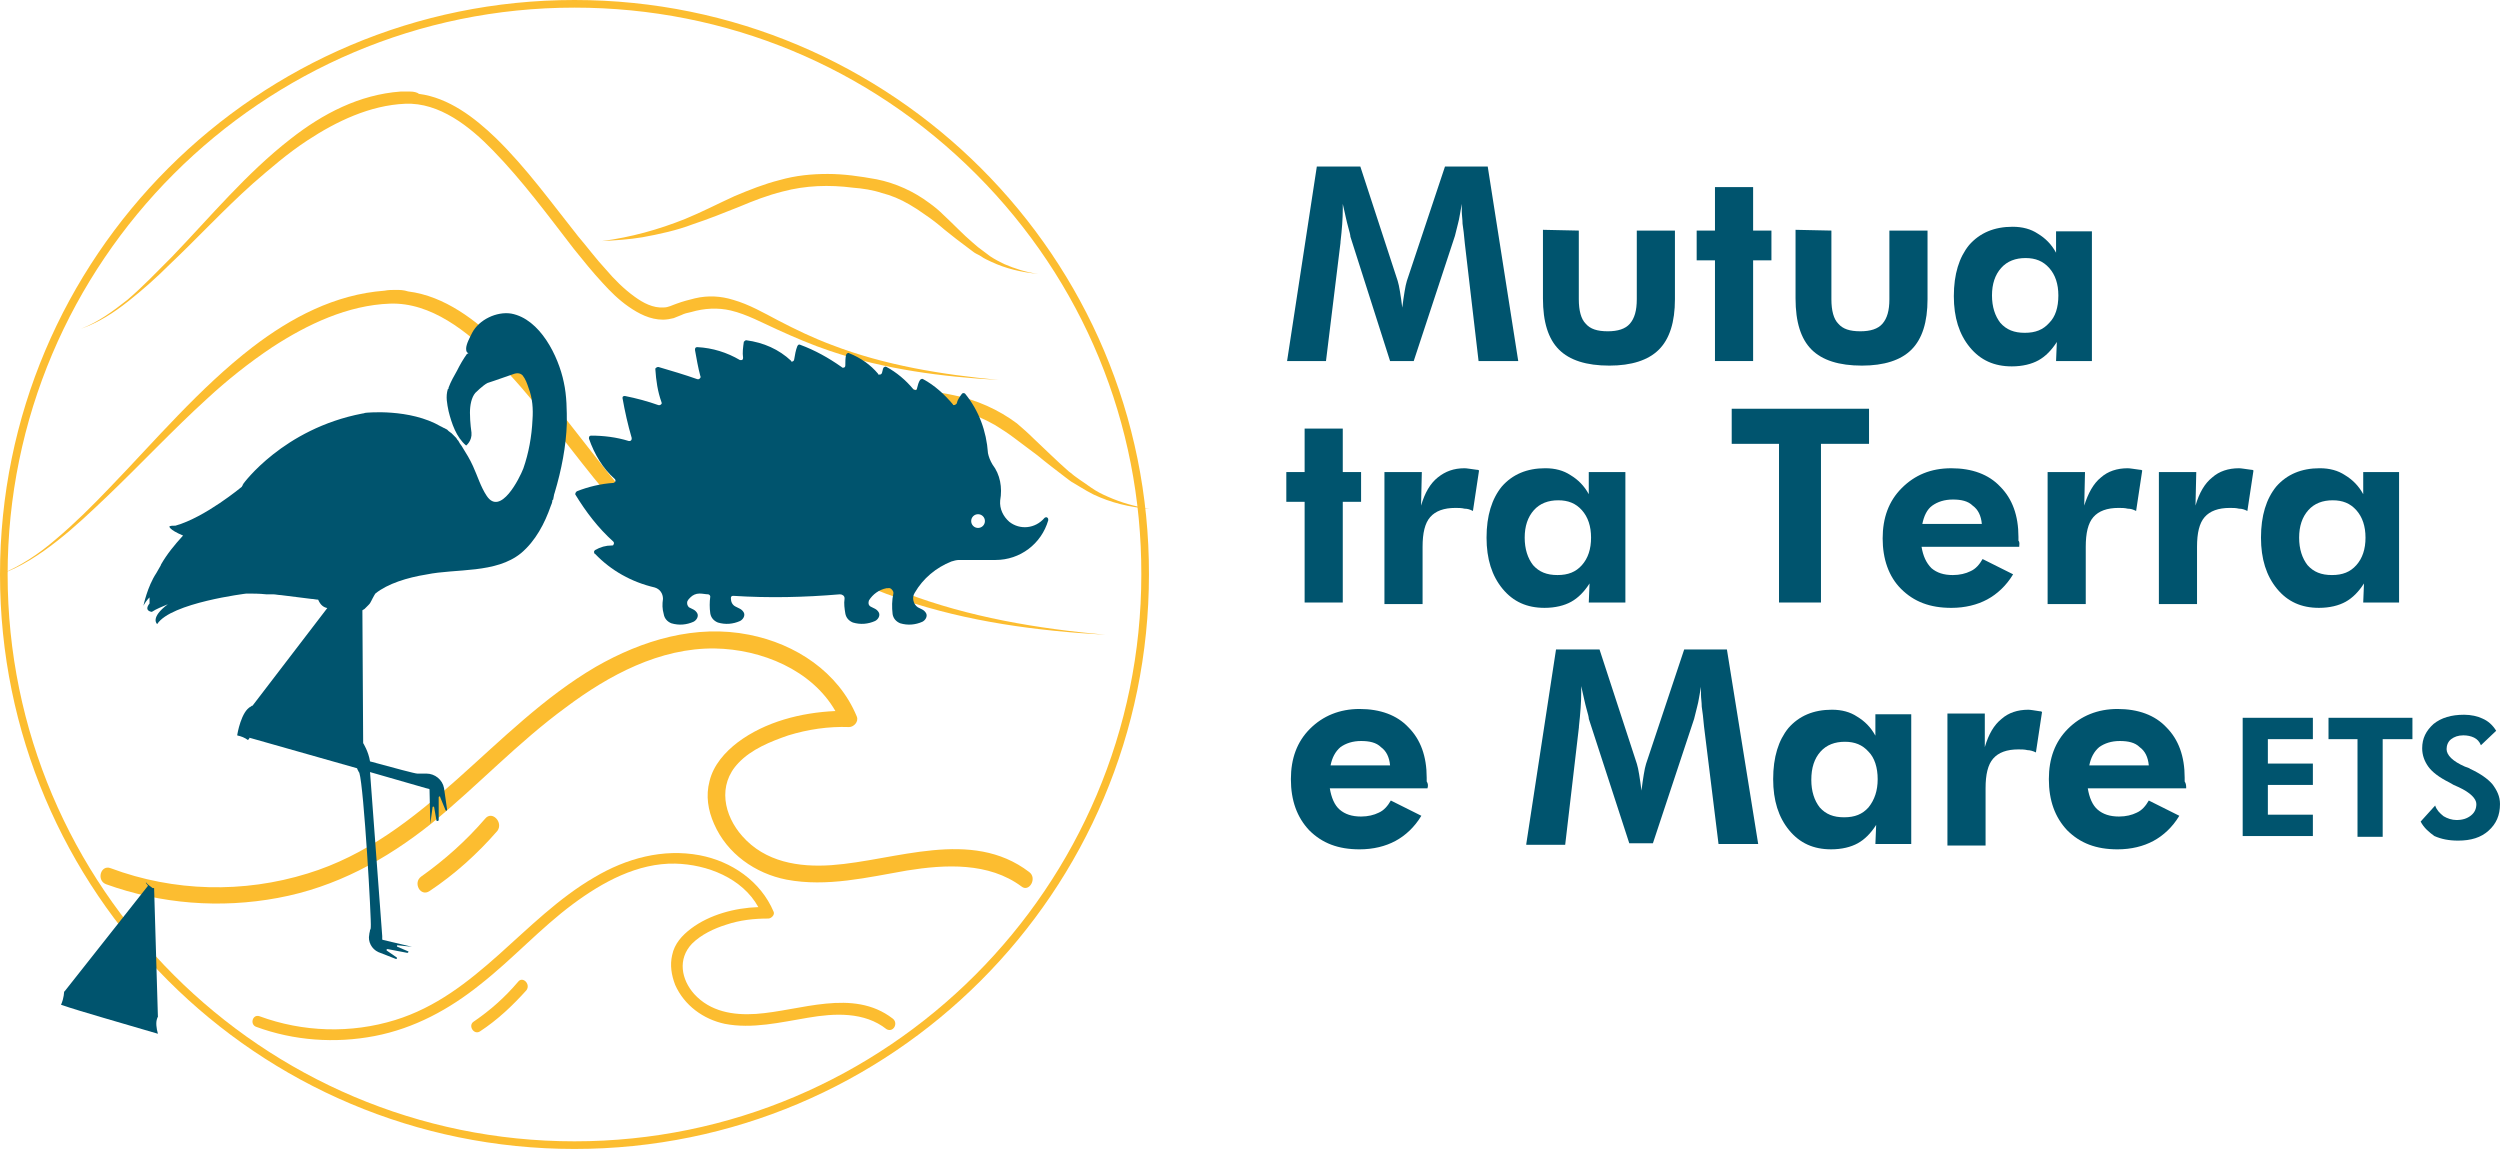
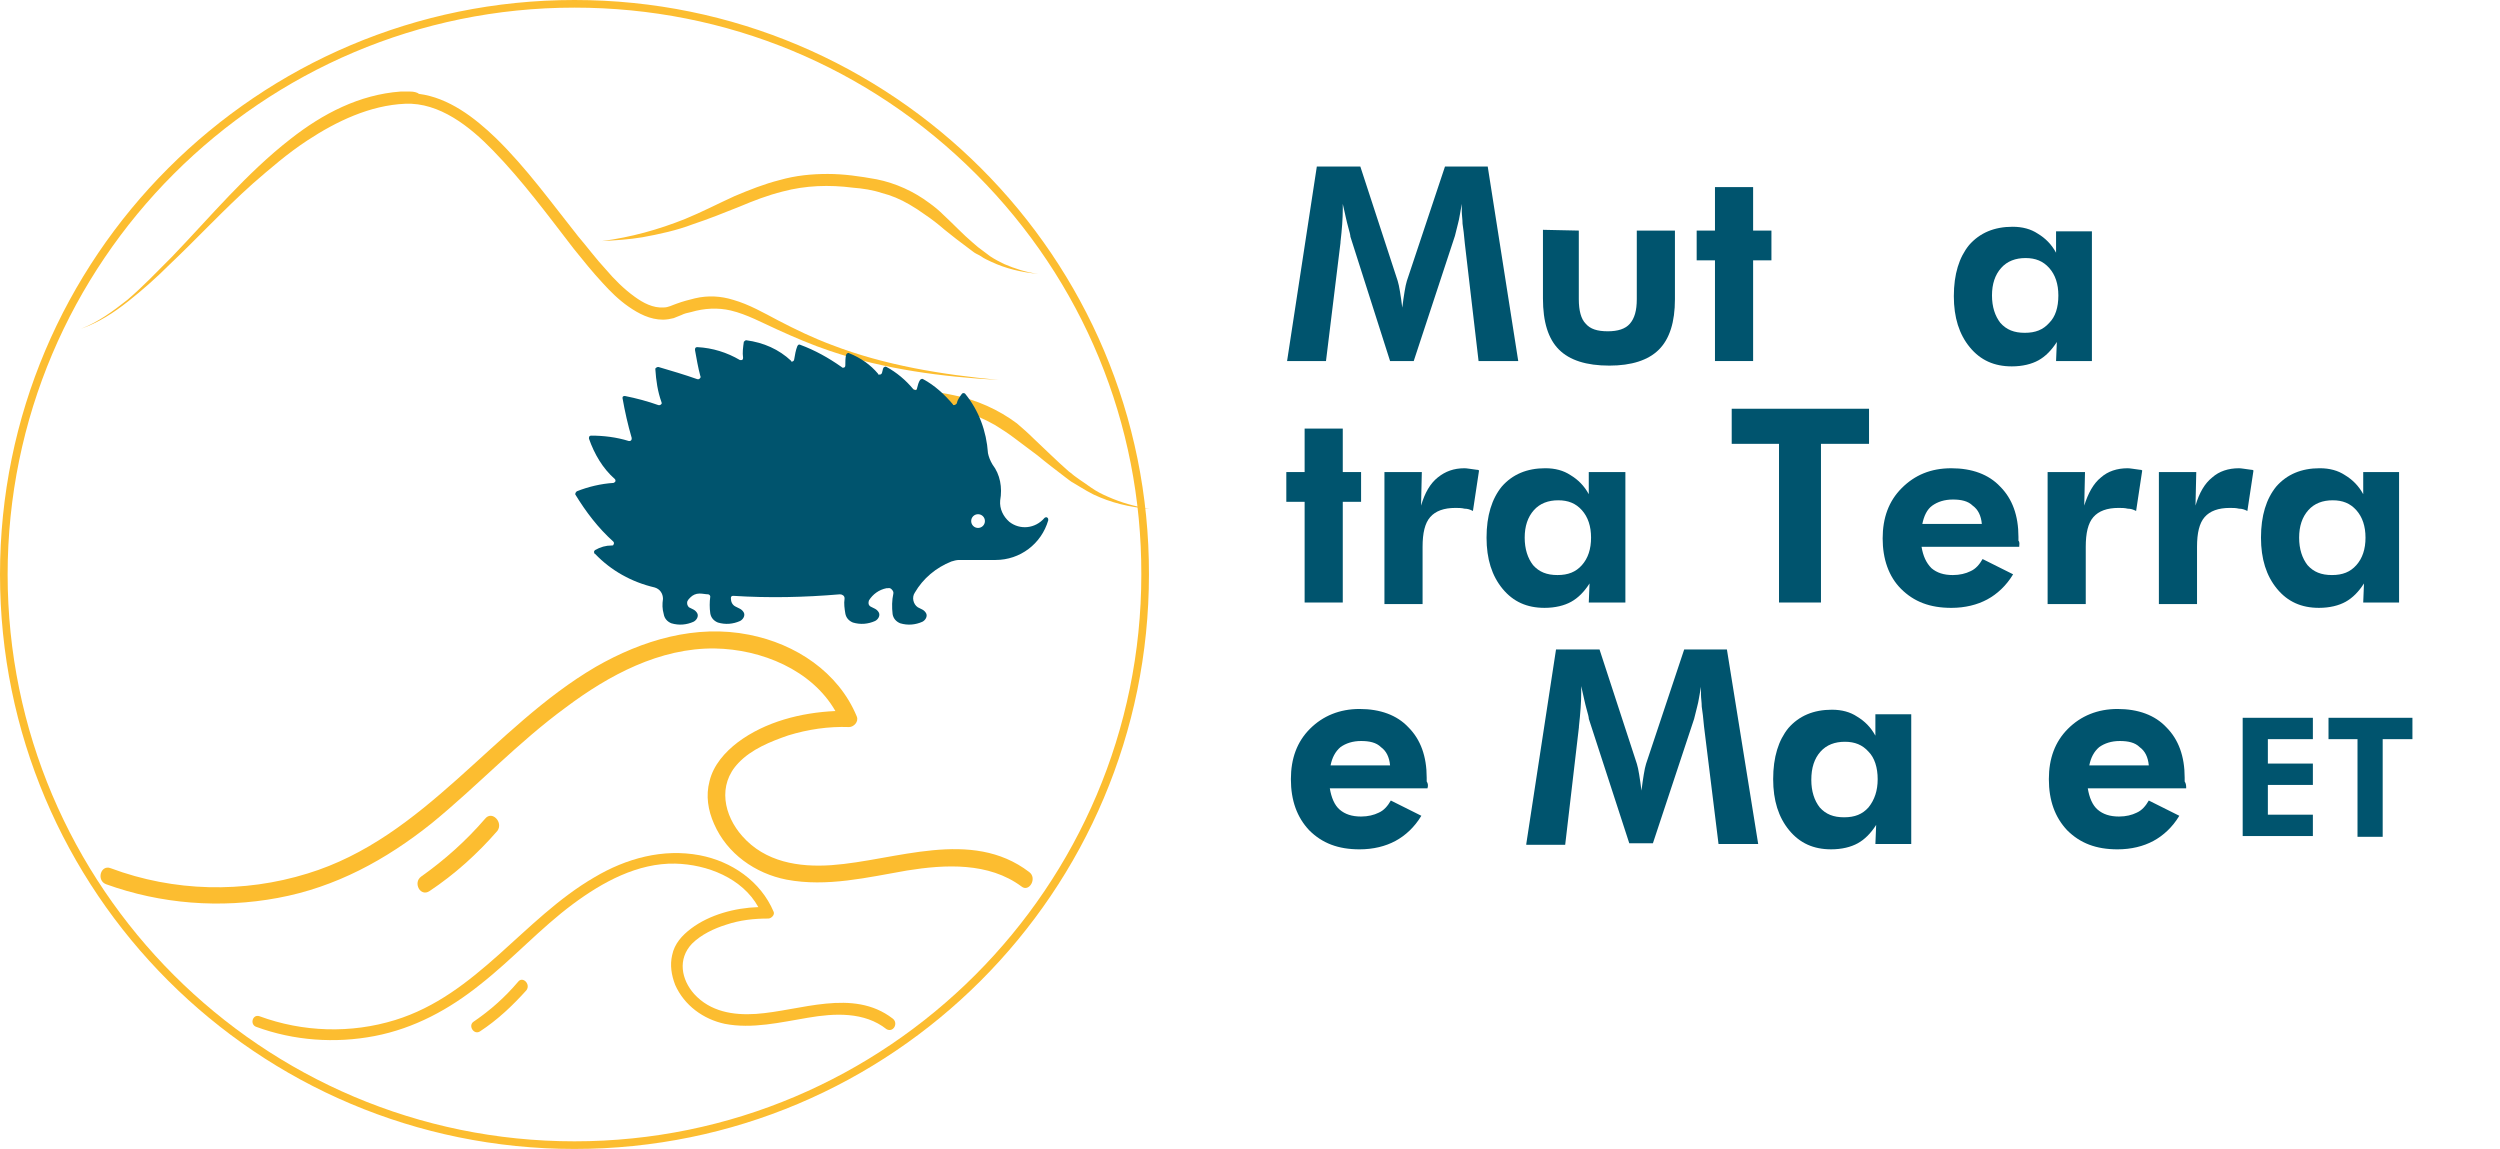
<svg xmlns="http://www.w3.org/2000/svg" xml:space="preserve" width="115.603mm" height="53.129mm" version="1.1" style="shape-rendering:geometricPrecision; text-rendering:geometricPrecision; image-rendering:optimizeQuality; fill-rule:evenodd; clip-rule:evenodd" viewBox="0 0 7742.76 3558.42">
  <defs>
    <style type="text/css">
   
    .fil0 {fill:#00546E;fill-rule:nonzero}
    .fil1 {fill:#FCBD30;fill-rule:nonzero}
   
  </style>
  </defs>
  <g id="Layer_x0020_1">
    <g id="_1101903648">
      <path class="fil0" d="M3986.22 1118.18l92.15 -602.52 134.68 0 115.78 354.42c2.36,7.09 4.72,18.9 7.09,33.08 2.36,14.18 4.73,30.72 7.09,49.62 2.36,-18.9 4.73,-35.44 7.09,-49.62 2.36,-14.18 4.72,-25.99 7.09,-33.08l118.14 -354.42 132.31 0 94.52 602.52 -122.87 0 -42.53 -363.87c-2.36,-25.99 -4.72,-47.25 -7.09,-61.43 0,-14.18 -2.36,-25.99 -2.36,-37.81l0 -14.17 0 -9.45c-4.73,23.62 -7.09,44.89 -11.81,61.43 -4.72,16.54 -7.09,30.72 -9.45,37.8l-127.59 387.5 -73.25 0 -122.87 -385.14c0,-4.72 -2.36,-14.18 -7.09,-30.72 -4.72,-16.54 -9.45,-40.17 -16.54,-70.88l0 16.54c0,28.35 -2.36,61.43 -7.09,101.6l0 2.36 -44.89 366.24 -120.51 0z" />
      <path class="fil0" d="M4889.74 714.13l0 212.65c0,35.44 7.09,61.44 21.25,75.61 14.2,16.54 35.44,23.63 68.54,23.63 30.72,0 54.35,-7.09 68.52,-23.63 14.18,-16.54 21.27,-40.17 21.27,-75.61l0 -212.65 118.14 0 0 212.65c0,70.89 -16.56,122.87 -49.62,155.95 -33.08,33.08 -85.09,49.62 -153.59,49.62 -70.88,0 -122.86,-16.54 -155.96,-49.62 -33.06,-33.08 -49.6,-85.06 -49.6,-158.31l0 -212.65 111.05 2.36z" />
      <polygon class="fil0" points="5311.45,1118.18 5311.45,806.29 5254.77,806.29 5254.77,714.14 5311.45,714.14 5311.45,579.46 5429.59,579.46 5429.59,714.14 5486.3,714.14 5486.3,806.29 5429.59,806.29 5429.59,1118.18 " />
-       <path class="fil0" d="M5672.03 714.13l0 212.65c0,35.44 7.11,61.44 21.27,75.61 14.18,16.54 35.44,23.63 68.54,23.63 30.72,0 54.35,-7.09 68.5,-23.63 14.21,-16.54 21.29,-40.17 21.29,-75.61l0 -212.65 118.14 0 0 212.65c0,70.89 -16.56,122.87 -49.64,155.95 -33.05,33.08 -85.06,49.62 -153.59,49.62 -70.88,0 -122.84,-16.54 -155.94,-49.62 -33.08,-33.08 -49.6,-85.06 -49.6,-158.31l0 -212.65 111.03 2.36z" />
      <path class="fil0" d="M6481.28 1118.18l-113.44 0 2.38 -59.07c-16.54,25.99 -35.44,44.89 -56.73,56.71 -21.25,11.81 -49.6,18.9 -82.7,18.9 -54.33,0 -96.86,-18.9 -129.96,-59.07 -33.06,-40.17 -49.6,-92.15 -49.6,-158.31 0,-68.52 16.54,-120.51 47.26,-158.31 33.05,-37.81 77.97,-56.71 134.68,-56.71 30.72,0 56.68,7.09 77.98,21.27 23.62,14.18 42.53,33.08 56.68,59.07l0 -66.15 111.05 0 0 401.68 2.39 0zm-106.33 -203.2c0,-35.44 -9.46,-63.8 -28.36,-85.06 -18.9,-21.27 -42.53,-30.72 -73.27,-30.72 -30.72,0 -56.69,9.45 -75.59,30.72 -18.93,21.27 -28.35,49.62 -28.35,85.06 0,35.44 9.42,63.8 25.97,85.06 18.9,21.27 42.53,30.72 75.63,30.72 33.08,0 56.71,-9.45 75.61,-30.72 18.9,-18.9 28.36,-47.26 28.36,-85.06z" />
      <polygon class="fil0" points="4040.56,1866.05 4040.56,1554.16 3983.85,1554.16 3983.85,1462.01 4040.56,1462.01 4040.56,1327.36 4158.7,1327.36 4158.7,1462.01 4215.41,1462.01 4215.41,1554.16 4158.7,1554.16 4158.7,1866.05 " />
      <path class="fil0" d="M4401.15 1565.99c11.81,-40.17 28.36,-68.52 51.98,-87.43 23.63,-18.9 49.62,-28.35 82.7,-28.35 7.09,0 18.9,2.36 37.8,4.72 2.36,0 4.73,0 7.09,2.36l-18.9 125.23c-9.45,-4.72 -16.54,-7.09 -25.99,-7.09 -9.46,-2.36 -18.91,-2.36 -28.36,-2.36 -35.44,0 -61.43,9.45 -77.97,28.35 -16.54,18.91 -23.63,49.62 -23.63,92.15l0 177.21 -118.14 0 0 -408.77 115.78 0 -2.36 103.97z" />
      <path class="fil0" d="M5034 1866.05l-113.41 0 2.38 -59.07c-16.54,26.01 -35.44,44.89 -56.73,56.71 -21.27,11.81 -49.6,18.9 -82.7,18.9 -54.33,0 -96.86,-18.9 -129.96,-59.07 -33.08,-40.17 -49.6,-92.15 -49.6,-158.31 0,-68.5 16.52,-120.5 47.26,-158.31 33.05,-37.78 77.97,-56.71 134.65,-56.71 30.74,0 56.71,7.11 78,21.27 23.62,14.18 42.53,33.11 56.68,59.07l0 -68.52 113.41 0 0 404.04zm-106.33 -200.84c0,-35.44 -9.42,-63.8 -28.33,-85.06 -18.92,-21.27 -42.55,-30.69 -73.27,-30.69 -30.72,0 -56.68,9.42 -75.61,30.69 -18.9,21.27 -28.33,49.62 -28.33,85.06 0,35.44 9.43,63.82 25.97,85.09 18.9,21.24 42.53,30.69 75.63,30.69 33.06,0 56.69,-9.45 75.61,-30.69 18.91,-21.27 28.33,-49.64 28.33,-85.09z" />
      <polygon class="fil0" points="5639.73,1374.6 5639.73,1866.04 5509.77,1866.04 5509.77,1374.6 5363.28,1374.6 5363.28,1265.91 5788.58,1265.91 5788.58,1374.6 " />
      <path class="fil0" d="M6253.73 1693.58l-302.46 0c4.73,28.35 14.21,49.62 30.74,66.16 16.52,14.17 37.8,21.27 66.16,21.27 21.24,0 40.17,-4.73 54.35,-11.81 16.54,-7.09 28.35,-21.27 37.78,-37.81l94.51 47.26c-21.25,35.44 -49.6,61.43 -80.31,77.98 -30.72,16.54 -68.54,25.99 -111.06,25.99 -66.16,0 -115.8,-18.9 -155.94,-59.07 -37.83,-37.81 -56.71,-92.15 -56.71,-155.95 0,-63.8 18.88,-115.78 59.07,-155.94 40.17,-40.17 89.76,-61.43 153.58,-61.43 63.8,0 115.78,18.9 151.22,56.71 37.8,37.8 56.68,89.78 56.68,155.94l0 11.81c4.75,4.72 2.38,11.81 2.38,18.9zm-115.78 -70.88c-2.36,-25.99 -11.81,-44.89 -28.38,-56.71 -14.15,-14.18 -35.44,-18.9 -61.4,-18.9 -26.01,0 -47.26,7.09 -63.8,18.9 -16.56,11.81 -25.99,33.08 -30.72,56.71l184.3 0z" />
      <path class="fil0" d="M6455.08 1565.99c11.81,-37.81 28.33,-68.52 51.96,-87.43 21.29,-18.9 49.64,-28.35 82.7,-28.35 7.11,0 18.93,2.36 37.83,4.72 2.34,0 4.73,0 7.09,2.36l-18.9 125.23c-9.47,-4.72 -16.54,-7.09 -26.01,-7.09 -9.42,-2.36 -18.9,-2.36 -28.33,-2.36 -35.44,0 -61.45,9.45 -78,28.35 -16.52,18.91 -23.63,49.62 -23.63,92.15l0 177.21 -118.13 0 0 -408.77 115.8 0 -2.36 103.97z" />
      <path class="fil0" d="M6799.67 1565.99c11.81,-40.17 28.35,-68.52 51.98,-87.43 21.27,-18.9 49.62,-28.35 82.7,-28.35 7.09,0 18.91,2.36 37.81,4.72 2.34,0 4.72,0 7.09,2.36l-18.9 125.23c-9.48,-4.72 -16.54,-7.09 -25.99,-7.09 -9.45,-2.36 -18.92,-2.36 -28.35,-2.36 -35.44,0 -61.46,9.45 -77.98,28.35 -16.54,18.91 -23.62,49.62 -23.62,92.15l0 177.21 -118.14 0 0 -408.77 115.78 0 -2.36 103.97z" />
      <path class="fil0" d="M7432.54 1866.05l-113.41 0 2.36 -59.07c-16.54,26.01 -35.44,44.89 -56.73,56.71 -21.24,11.81 -49.6,18.9 -82.7,18.9 -54.32,0 -96.85,-18.9 -129.96,-59.07 -33.05,-40.17 -49.6,-92.15 -49.6,-158.31 0,-68.5 16.54,-120.5 47.26,-158.31 33.08,-37.78 77.98,-56.71 134.68,-56.71 30.72,0 56.68,7.11 77.98,21.27 23.63,14.18 42.53,33.11 56.71,59.07l0 -68.52 111.03 0 0 404.04 2.38 0zm-106.33 -200.84c0,-35.44 -9.45,-63.8 -28.35,-85.06 -18.91,-21.27 -42.53,-30.69 -73.25,-30.69 -30.74,0 -56.7,9.42 -75.6,30.69 -18.91,21.27 -28.36,49.62 -28.36,85.06 0,35.44 9.45,63.82 25.97,85.09 18.93,21.24 42.56,30.69 75.64,30.69 33.08,0 56.7,-9.45 75.61,-30.69 18.9,-21.27 28.35,-49.64 28.35,-85.09z" />
      <path class="fil0" d="M4420.98 2441.46l-302.44 0c4.73,28.35 14.18,51.98 30.72,66.16 16.54,14.17 37.81,21.27 66.16,21.27 21.27,0 40.17,-4.73 54.35,-11.81 16.54,-7.09 28.35,-21.27 37.8,-37.78l94.51 47.25c-21.27,35.44 -49.62,61.41 -80.33,77.96 -30.72,16.56 -68.52,25.99 -111.06,25.99 -66.15,0 -115.78,-18.9 -155.94,-59.07 -37.8,-40.17 -56.71,-92.13 -56.71,-158.31 0,-63.78 18.91,-115.78 59.07,-155.95 40.17,-40.17 92.15,-61.4 153.58,-61.4 63.8,0 115.78,18.87 151.22,56.68 37.81,37.83 56.71,89.78 56.71,155.97l0 11.81c4.72,7.07 4.72,14.16 2.36,21.25zm-115.78 -70.88c-2.36,-25.99 -11.81,-44.87 -28.36,-56.69 -14.17,-14.2 -35.44,-18.92 -61.43,-18.92 -25.99,0 -47.26,7.11 -63.8,18.92 -16.54,14.16 -25.99,33.06 -30.72,56.69l184.3 0z" />
      <path class="fil0" d="M4727.02 2613.94l92.15 -602.52 134.7 0 115.75 354.42c2.39,7.11 4.73,18.93 7.09,33.08 2.36,14.18 4.72,30.72 7.11,49.62 2.34,-18.91 4.71,-35.44 7.07,-49.62 2.36,-14.15 4.75,-25.97 7.09,-33.08l118.14 -354.42 132.31 0 96.88 602.52 -122.86 0 -44.89 -363.85c-2.36,-26.01 -4.7,-47.26 -7.09,-61.46 0,-14.18 -2.36,-25.99 -2.36,-37.8l0 -14.16 0 -9.47c-4.73,23.63 -7.07,44.92 -11.81,61.43 -4.73,16.54 -7.07,30.74 -9.45,37.83l-127.57 385.11 -73.27 0 -125.23 -385.11c0,-4.75 -2.34,-14.2 -7.09,-30.72 -4.73,-16.54 -9.45,-40.17 -16.54,-70.88l0 21.24c0,28.35 -2.34,61.46 -7.09,103.99l0 2.34 -42.5 363.89 -120.53 0 0 -2.38z" />
      <path class="fil0" d="M5921.69 2613.94l-113.41 0 2.38 -59.07c-16.54,26.01 -35.44,44.89 -56.73,56.7 -21.27,11.81 -49.6,18.9 -82.7,18.9 -54.33,0 -96.86,-18.9 -129.96,-59.07 -33.08,-40.17 -49.6,-92.13 -49.6,-158.31 0,-68.5 16.52,-120.51 47.26,-158.29 33.05,-37.83 77.97,-56.73 134.66,-56.73 30.74,0 56.7,7.09 78,21.29 23.63,14.15 42.53,33.05 56.68,59.07l0 -66.18 111.05 0 0 401.68 2.36 0zm-106.33 -200.84c0,-35.44 -9.42,-66.16 -28.33,-85.06 -18.92,-21.27 -42.55,-30.7 -73.27,-30.7 -30.72,0 -56.68,9.43 -75.61,30.7 -18.9,21.29 -28.33,49.62 -28.33,87.45 0,35.44 9.43,63.8 25.97,85.04 18.9,21.29 42.53,30.72 75.64,30.72 33.05,0 56.68,-9.43 75.6,-30.72 18.91,-23.63 28.33,-51.98 28.33,-87.43z" />
-       <path class="fil0" d="M6147.15 2313.88c11.81,-40.17 28.36,-68.52 51.98,-87.43 21.29,-18.9 49.64,-28.35 82.7,-28.35 7.09,0 18.9,2.34 35.44,4.72 2.39,0 4.73,0 7.09,2.34l-18.91 125.23c-9.42,-4.7 -18.9,-7.09 -25.97,-7.09 -9.47,-2.34 -18.9,-2.34 -28.37,-2.34 -35.44,0 -61.41,9.43 -77.96,28.36 -16.56,18.9 -23.62,49.62 -23.62,92.13l0 177.21 -118.14 0 0 -408.74 115.75 0 0 103.96z" />
      <path class="fil0" d="M6770.81 2441.46l-304.78 0c4.72,28.35 14.15,51.98 30.69,66.16 16.56,14.17 37.81,21.27 66.16,21.27 21.29,0 40.17,-4.73 54.35,-11.81 16.54,-7.09 28.35,-21.27 37.83,-37.78l94.51 47.25c-21.29,35.44 -49.64,61.41 -80.36,77.96 -30.72,16.56 -68.5,25.99 -111.05,25.99 -66.16,0 -115.76,-18.9 -155.95,-59.07 -37.78,-40.17 -56.7,-92.13 -56.7,-158.31 0,-63.78 18.92,-115.78 59.07,-155.95 40.17,-40.17 92.15,-61.4 153.59,-61.4 63.8,0 115.78,18.87 151.21,56.68 37.81,37.83 56.74,89.78 56.74,155.97l0 11.81c4.7,7.07 4.7,14.16 4.7,21.25zm-115.76 -70.88c-2.38,-25.99 -11.81,-44.87 -28.38,-56.69 -14.15,-14.2 -35.44,-18.92 -61.41,-18.92 -26.01,0 -47.25,7.11 -63.8,18.92 -16.56,14.16 -26.01,33.06 -30.72,56.69l184.3 0z" />
      <polygon class="fil0" points="6945.83,2591.67 6945.83,2223.07 7163.21,2223.07 7163.21,2289.23 7023.8,2289.23 7023.8,2364.84 7163.21,2364.84 7163.21,2431.01 7023.8,2431.01 7023.8,2523.15 7163.21,2523.15 7163.21,2589.31 6945.83,2589.31 " />
      <polygon class="fil0" points="7379.42,2289.24 7379.42,2591.68 7301.45,2591.68 7301.45,2289.24 7211.64,2289.24 7211.64,2223.08 7471.54,2223.08 7471.54,2289.24 " />
-       <path class="fil0" d="M7497.05 2544.42l44.87 -49.62c4.75,14.17 14.2,23.62 26.01,33.07 11.81,7.09 25.99,11.81 40.14,11.81 18.93,0 33.11,-4.72 44.92,-14.17 11.81,-9.45 16.54,-21.27 16.54,-35.44 0,-16.54 -18.9,-35.44 -54.35,-51.98 -11.81,-4.73 -21.27,-9.45 -28.35,-14.18 -33.1,-16.54 -54.35,-33.08 -66.16,-49.62 -11.81,-16.54 -18.93,-35.44 -18.93,-56.71 0,-30.72 11.81,-54.35 35.44,-75.61 23.63,-18.9 54.37,-28.35 94.51,-28.35 21.29,0 42.56,4.73 56.73,11.81 16.54,7.09 30.7,18.9 42.51,37.8l-47.26 44.89c-4.72,-11.81 -11.81,-18.9 -21.24,-23.63 -9.45,-4.72 -21.27,-7.09 -33.08,-7.09 -16.56,0 -28.38,4.73 -37.8,11.81 -9.46,7.09 -14.21,18.9 -14.21,30.72 0,18.9 18.91,37.8 56.74,54.35 7.09,2.36 14.15,4.72 16.54,7.09 30.72,14.18 54.35,30.72 68.5,47.26 14.2,18.9 23.63,37.8 23.63,61.43 0,35.44 -11.81,61.43 -35.44,82.7 -23.63,21.27 -54.32,30.72 -94.51,30.72 -28.35,0 -51.98,-4.72 -73.23,-14.17 -16.54,-11.81 -33.1,-25.99 -42.53,-44.89z" />
      <path class="fil1" d="M1779.21 3534.79c-968.04,0 -1755.59,-787.55 -1755.59,-1755.57 0,-968.04 787.55,-1755.6 1755.59,-1755.6 470.46,0 912.43,183.31 1244.47,516.18 330.72,331.5 512.23,771.65 511.12,1239.42 0,968.02 -787.55,1755.57 -1755.6,1755.57zm1779.2 -1755.57c2.36,-982.93 -796.27,-1779.22 -1779.2,-1779.22 -982.95,0 -1779.19,796.29 -1779.19,1779.22 0,982.93 796.24,1779.19 1779.19,1779.19 982.93,0 1779.2,-796.27 1779.2,-1779.19z" />
      <path class="fil1" d="M3187.43 2700.7c-179.57,-137.04 -413.49,-35.44 -611.97,-21.24 -101.6,7.07 -205.57,-9.48 -276.45,-89.79 -56.71,-63.8 -77.98,-158.31 -11.81,-226.85 40.17,-42.53 99.24,-66.16 153.59,-85.03 61.43,-18.91 125.23,-28.38 189.02,-26.01 14.17,0 30.72,-16.52 23.63,-33.06 -56.71,-137.04 -189.03,-224.47 -333.16,-252.85 -165.4,-33.07 -330.79,16.56 -474.92,99.27 -318.98,186.64 -529.28,529.24 -893.14,640.3 -198.48,61.46 -413.5,56.73 -609.61,-16.54 -30.72,-11.81 -44.89,37.83 -14.18,49.64 170.12,61.41 354.42,75.61 531.63,42.51 179.57,-33.08 335.52,-118.14 477.29,-231.53 141.77,-115.8 267,-250.48 415.86,-359.17 132.32,-99.23 290.63,-184.27 460.75,-181.94 144.13,2.39 300.08,66.16 373.33,193.75 -106.33,4.75 -217.38,33.11 -302.44,96.88 -40.17,30.74 -75.61,70.88 -87.43,120.53 -11.81,44.87 -4.72,89.76 14.18,132.29 40.17,92.17 127.59,153.59 224.47,172.49 125.23,23.63 250.46,-7.09 373.33,-28.33 118.14,-18.92 252.82,-26.01 354.42,49.6 23.62,18.9 49.62,-25.97 23.62,-44.89z" />
      <path class="fil1" d="M1502.75 2535.3c-59.07,68.52 -125.23,127.59 -198.47,179.59 -25.99,18.88 -2.36,63.8 25.99,44.87 77.97,-51.96 148.86,-115.76 210.29,-186.64 18.9,-26.01 -16.54,-63.82 -37.81,-37.83z" />
-       <path class="fil1" d="M1226.3 897.88c-11.81,0 -23.63,0 -35.44,2.36 -153.58,11.81 -288.26,82.7 -408.76,174.85 -165.4,127.59 -300.08,288.26 -444.21,437.12 -51.98,54.35 -106.33,108.69 -165.39,158.31 -51.98,44.89 -108.69,82.7 -172.49,108.69 66.16,-23.63 122.87,-61.44 177.21,-103.97 54.35,-42.53 103.97,-89.78 153.59,-137.04 103.96,-99.23 203.2,-205.56 309.53,-302.44 63.8,-59.07 132.31,-113.42 203.2,-160.67 108.69,-70.88 233.92,-129.96 363.87,-134.68 127.59,-4.73 241,87.42 326.07,172.48 113.41,113.42 205.57,243.37 304.8,366.24 35.44,42.53 70.89,87.43 108.69,127.59 28.35,30.72 61.43,61.43 96.88,87.43 37.8,25.99 80.33,49.62 127.59,47.25 14.18,0 25.99,-2.36 40.17,-7.09 9.45,-2.36 18.9,-7.09 28.35,-11.81 11.81,-4.73 23.63,-9.45 35.44,-11.81 49.62,-14.18 99.24,-16.54 148.86,-4.72 61.43,14.17 118.14,44.89 174.85,70.88 63.8,30.72 127.59,56.73 196.11,80.36 203.2,68.5 415.86,96.85 628.51,108.66 -210.29,-18.9 -422.94,-54.35 -621.42,-129.96 -68.52,-25.97 -134.68,-56.7 -198.48,-89.78 -54.35,-28.36 -108.69,-59.07 -167.76,-75.61 -47.26,-14.18 -94.51,-16.54 -141.77,-7.09 -23.62,4.72 -44.89,11.81 -68.52,18.9 -16.54,4.72 -30.72,14.17 -47.26,14.17 -40.17,4.73 -75.61,-16.54 -108.69,-37.8 -40.17,-28.35 -75.6,-63.8 -108.68,-101.6 -35.44,-40.17 -68.52,-80.34 -101.6,-122.87 -99.23,-125.23 -193.75,-255.18 -307.17,-366.23 -77.98,-75.61 -174.84,-151.22 -288.26,-165.4 -14.17,-4.72 -25.99,-4.72 -37.8,-4.72z" />
      <path class="fil1" d="M2778.67 1205.04c-59.07,0 -120.5,7.09 -177.21,21.27 -56.71,14.17 -113.41,35.44 -167.76,61.43 -61.43,28.35 -120.51,59.07 -184.3,85.06 -99.23,40.17 -203.2,66.16 -309.53,80.33 49.62,-2.36 99.24,-7.09 148.86,-14.17 63.8,-9.45 127.59,-25.99 189.03,-47.26 59.07,-18.9 115.78,-42.53 172.48,-66.16 51.98,-21.27 106.33,-42.53 160.67,-56.7 85.06,-21.27 174.85,-23.63 262.28,-14.18 35.44,4.73 70.88,9.45 106.33,18.9 35.44,9.45 68.52,23.63 101.6,42.53 18.9,11.81 37.8,23.63 56.71,37.81 25.99,18.9 49.62,37.8 75.61,56.7 28.35,23.63 56.7,44.89 87.42,68.52 7.09,4.72 14.18,11.81 23.63,16.54 7.09,4.73 16.54,9.45 23.63,14.18 11.81,7.09 23.63,14.18 37.8,21.27 54.35,25.99 113.42,40.17 174.85,44.89 -44.89,-7.09 -87.43,-18.9 -129.96,-37.81 -16.54,-7.09 -35.44,-16.54 -51.98,-28.35 -7.09,-4.73 -16.54,-11.81 -23.63,-16.54 -7.09,-4.73 -14.17,-9.46 -23.63,-16.54 -7.09,-4.72 -14.17,-11.81 -21.27,-16.54 -37.8,-33.08 -73.25,-68.52 -108.68,-101.6 -16.54,-16.54 -35.44,-33.08 -51.98,-47.25 -56.71,-42.53 -125.23,-73.25 -196.12,-87.43 -54.35,-11.81 -115.78,-18.9 -174.85,-18.9z" />
      <path class="fil1" d="M2764.49 3154.36c-122.86,-94.51 -285.9,-23.62 -422.94,-14.17 -70.88,4.75 -141.76,-7.07 -191.39,-61.44 -40.17,-44.89 -51.98,-108.68 -7.09,-155.94 28.35,-28.35 68.52,-47.25 106.33,-59.07 42.53,-14.15 85.06,-18.91 129.96,-18.91 9.45,0 21.27,-11.81 16.54,-21.27 -40.17,-94.51 -129.96,-155.94 -229.19,-174.82 -113.42,-21.29 -226.83,9.43 -326.07,68.5 -219.74,127.59 -363.87,363.87 -616.69,441.85 -137.04,42.53 -285.9,37.8 -420.58,-11.81 -21.27,-7.09 -30.72,25.99 -9.45,33.1 115.78,42.51 243.37,51.96 366.23,28.33 122.87,-23.63 231.56,-82.7 328.43,-160.67 99.24,-77.97 184.3,-172.48 285.91,-248.09 92.15,-68.5 200.84,-127.57 316.62,-125.23 99.23,2.36 207.92,44.92 257.55,134.68 -73.25,2.36 -151.22,23.63 -207.93,66.16 -28.35,21.29 -51.98,47.25 -59.07,82.7 -7.09,30.72 -2.36,61.43 9.45,92.17 28.35,63.77 87.43,106.33 153.58,120.48 85.06,16.54 172.49,-4.73 257.55,-18.9 82.7,-14.18 174.85,-18.88 243.37,35.44 21.27,11.81 37.81,-18.87 18.9,-33.08z" />
      <path class="fil1" d="M1604.35 3040.96c-40.17,47.25 -85.06,87.42 -137.04,122.86 -18.9,11.81 0,42.53 18.9,30.72 54.35,-35.44 101.6,-80.33 144.14,-127.59 14.17,-18.9 -11.81,-44.89 -25.99,-25.99z" />
      <path class="fil1" d="M1271.19 283.54l-30.72 0c-127.59,9.45 -241,68.52 -340.25,146.5 -137.04,106.33 -248.1,241 -368.6,366.23 -44.89,44.89 -89.79,92.15 -137.04,132.32 -44.89,35.44 -89.79,68.52 -144.14,89.78 54.35,-18.9 101.6,-49.62 146.49,-85.06 44.89,-35.44 87.43,-73.25 127.59,-113.41 87.43,-82.7 167.77,-170.12 257.55,-250.46 54.35,-47.25 108.69,-94.51 170.12,-134.68 89.79,-59.07 193.75,-108.69 302.44,-113.41 106.33,-4.73 200.84,70.88 271.72,144.13 92.15,94.51 170.12,200.84 250.46,304.81 28.35,35.44 59.07,73.25 89.78,106.33 23.63,25.99 49.62,51.98 80.34,73.25 30.72,21.27 66.15,40.17 106.33,40.17 11.81,0 23.62,-2.36 33.08,-4.73 7.09,-2.36 16.54,-7.09 23.62,-9.45 9.45,-4.72 18.91,-7.09 30.72,-9.45 40.17,-11.81 82.7,-14.18 122.87,-4.72 49.62,11.81 96.88,37.8 144.13,59.07 51.98,23.63 106.33,47.26 163.04,66.16 167.76,56.7 347.33,80.33 522.18,89.78 -174.85,-16.54 -352.06,-44.89 -517.45,-108.68 -56.71,-21.27 -111.06,-47.26 -165.4,-75.61 -44.89,-23.63 -89.78,-49.62 -139.41,-63.8 -37.8,-11.81 -77.97,-14.18 -118.14,-4.73 -18.9,4.73 -37.8,9.45 -56.7,16.54 -14.18,4.72 -25.99,11.81 -40.17,11.81 -33.07,2.36 -63.8,-14.17 -89.78,-33.07 -33.08,-23.63 -63.8,-54.35 -89.79,-85.06 -30.72,-33.08 -56.7,-68.52 -85.06,-101.6 -82.7,-103.96 -160.67,-212.65 -255.18,-304.8 -66.15,-63.8 -146.49,-125.23 -238.64,-137.04 -4.73,-4.73 -16.54,-7.09 -25.99,-7.09z" />
      <path class="fil1" d="M2563.65 538.73c-49.62,0 -99.23,4.73 -148.86,18.91 -47.25,11.81 -94.51,30.72 -139.41,49.62 -51.98,23.63 -101.6,49.62 -153.58,70.88 -82.7,33.08 -167.76,56.71 -257.55,68.52 42.53,-2.36 82.7,-4.73 125.23,-11.81 51.98,-9.45 106.33,-21.27 155.95,-40.17 49.62,-16.54 96.88,-35.44 144.13,-54.35 44.89,-18.9 87.43,-35.44 134.68,-47.26 70.89,-18.9 144.14,-21.27 217.38,-11.81 30.72,2.36 61.43,7.09 89.79,16.54 28.35,7.09 56.7,18.9 85.06,35.44 16.54,9.46 30.72,18.91 47.25,30.72 21.27,14.17 42.53,30.72 61.43,47.25 23.63,18.9 47.26,37.81 73.25,56.71 7.09,4.72 11.81,9.45 18.91,14.17 7.09,4.73 14.17,7.09 21.27,11.81 9.45,7.09 21.27,11.81 30.72,16.54 44.89,21.27 94.51,33.08 146.49,37.8 -37.8,-4.72 -73.25,-16.54 -106.33,-30.72 -14.18,-7.09 -28.35,-14.18 -42.53,-23.63 -7.09,-4.72 -11.81,-9.45 -18.9,-14.17 -7.09,-4.73 -11.81,-9.45 -18.9,-14.18 -4.73,-4.73 -11.81,-9.45 -16.54,-14.18 -30.72,-25.99 -59.07,-56.7 -89.78,-85.06 -14.18,-14.17 -28.36,-25.99 -44.89,-37.8 -47.26,-35.44 -103.96,-61.43 -163.04,-73.25 -51.98,-9.45 -101.6,-16.54 -151.22,-16.54z" />
-       <path class="fil0" d="M1717.76 1526.39l0 0c21.27,-70.89 35.44,-144.14 37.8,-215.02 0,-40.17 0,-85.06 -9.45,-127.59 -16.54,-80.33 -73.25,-196.12 -163.03,-212.65 -44.89,-7.09 -99.24,18.9 -120.51,59.07 -7.09,14.18 -18.9,35.44 -18.9,49.62 0,9.45 2.36,11.81 7.09,14.17l-4.73 2.36c-11.81,16.54 -21.27,33.08 -30.72,51.98 -9.45,16.54 -18.9,33.08 -25.99,51.98 0,2.36 0,4.73 -2.36,4.73 -7.09,23.63 -2.36,44.89 2.36,68.52 9.45,37.8 23.63,80.33 54.35,106.33 0,0 18.9,-14.18 16.54,-40.17 0,0 -4.72,-30.72 -4.72,-61.43 0,-23.63 4.72,-47.25 16.54,-61.43 0,0 23.63,-23.63 37.8,-30.72 7.09,-2.36 21.27,-7.09 21.27,-7.09 18.91,-7.09 35.44,-11.81 54.35,-18.9 11.81,-4.72 23.63,-7.09 33.08,2.36 9.45,11.81 14.18,25.99 18.9,40.17 11.81,30.72 14.18,63.8 11.81,96.88 -2.36,51.98 -11.81,103.96 -28.35,151.22 -11.81,30.72 -70.88,148.86 -113.41,85.06 -18.91,-28.35 -28.36,-61.43 -42.53,-92.15 -9.45,-21.27 -21.27,-40.17 -33.08,-59.07 -2.36,-4.72 -7.09,-9.45 -9.45,-14.18 0,-2.36 -2.36,-2.36 -2.36,-4.72 -2.36,-2.36 -4.73,-4.73 -7.09,-9.45 -2.36,-2.36 -2.36,-2.36 -4.73,-4.73 -2.36,-2.36 -4.73,-4.72 -7.09,-7.09l-2.36 -2.36c-2.36,-2.36 -7.09,-4.72 -9.45,-7.09l-2.36 -2.36 -2.36 -2.36c-2.36,0 -2.36,-2.36 -4.72,-2.36 -2.36,0 -2.36,-2.36 -4.73,-2.36 -2.36,0 -2.36,-2.36 -4.72,-2.36 -2.36,0 -2.36,-2.36 -4.73,-2.36 -96.88,-56.71 -231.55,-42.53 -231.55,-42.53 -4.73,0 -7.09,2.36 -11.81,2.36 -245.73,47.25 -368.6,217.38 -368.6,217.38 0,2.36 -2.36,2.36 -2.36,4.73 0,2.36 -2.36,2.36 -2.36,4.73 0,0 -113.41,94.51 -205.57,120.5 -9.45,0 -14.17,0 -18.9,2.36 0,0 -2.36,9.45 42.53,28.35l-2.36 2.36c-23.62,25.99 -47.25,54.35 -66.15,87.43 0,2.36 -2.36,4.72 -4.73,9.45 -2.36,4.73 -7.09,11.81 -9.45,16.54 -28.35,42.53 -40.17,101.6 -40.17,101.6 4.72,-9.45 11.81,-18.9 18.9,-25.99l0 18.91c-18.9,23.62 7.09,25.99 7.09,25.99 14.18,-9.45 33.08,-16.54 49.62,-23.63 -56.71,42.53 -33.08,61.44 -33.08,61.44 42.53,-66.16 276.45,-94.52 276.45,-94.52l-2.36 0c21.27,0 42.53,0 63.8,2.36l9.45 0 2.36 0 7.09 0 2.36 0c7.09,0 16.54,2.36 23.63,2.36 40.17,4.73 75.61,9.45 94.51,11.81 7.09,0 14.17,2.36 21.27,2.36 7.09,16.54 16.54,23.62 28.35,25.99l-231.55 302.44c-2.36,0 -2.36,0 -4.73,2.36 -30.72,14.17 -42.53,87.42 -42.53,87.42l0 2.36c11.81,2.36 23.63,7.09 33.08,14.18 2.36,-2.36 4.73,-4.73 4.73,-7.09l333.15 94.52c2.36,7.09 4.73,9.45 4.73,9.45l0 2.36 2.36 0c0,0 -2.36,2.36 0,2.36 14.17,44.89 37.8,458.39 35.44,477.29 0,2.36 0,7.09 -2.36,9.45 0,4.73 -2.36,9.46 -2.36,14.18 -4.73,21.27 7.09,44.89 28.35,54.35l54.35 21.27c2.36,0 4.73,-2.36 2.36,-4.73l-30.72 -21.27c-2.36,-2.36 0,-4.72 2.36,-4.72l61.43 11.81c2.36,0 4.72,-4.73 2.36,-4.73l-33.08 -14.17c-2.36,0 -2.36,-4.73 0,-4.73l44.89 4.73 -89.78 -21.27c0,0 -2.36,0 -2.36,-2.36l0 -9.45 -37.8 -508.01 172.48 49.62 9.46 2.36c0,0 2.36,0 2.36,2.36l2.36 106.33 7.09 -51.98c0,-2.36 4.73,-2.36 4.73,0l7.09 40.17c0,4.73 7.09,2.36 7.09,0l0 -70.88c0,-2.36 4.72,-4.72 4.72,0l16.54 40.17c2.36,2.36 4.72,2.36 4.72,-2.36l-9.45 -66.16c-4.72,-25.99 -28.35,-44.89 -54.35,-44.89l-16.54 0 -11.81 0c-7.09,0 -68.52,-16.54 -146.49,-37.8 -4.73,-30.72 -21.27,-56.71 -21.27,-56.71l0 -2.36 -2.36 -408.76c2.36,-2.36 4.72,-2.36 7.09,-4.73l2.36 -2.36 2.36 -2.36c2.36,-2.36 2.36,-2.36 4.72,-4.72l2.36 -2.36c2.36,-2.36 4.73,-4.72 7.09,-9.45 0,-2.36 2.36,-2.36 2.36,-4.73 0,-2.36 2.36,-2.36 2.36,-4.72 4.73,-9.45 9.45,-16.54 9.45,-16.54 37.81,-30.72 99.24,-49.62 158.31,-59.07 92.15,-18.9 215.02,-2.36 292.99,-66.16 44.89,-37.8 73.25,-92.15 92.15,-146.49 2.36,-4.73 4.73,-11.81 4.73,-16.54 0,0 0,-2.36 2.36,-2.36 2.36,-9.45 2.36,-16.54 4.73,-21.27zm-602.52 860.06l602.52 -860.06zm-593.06 857.7c-2.36,0 -2.36,0 0,0 -2.36,0 -2.36,0 0,0zm-4.73 0c0,0 -2.36,0 0,0 -2.36,0 0,0 0,0zm-328.43 -132.31c9.45,-21.27 9.45,-40.17 9.45,-40.17l2.36 -2.36 257.55 -326.07 -7.09 -9.45 2.36 0c2.36,4.73 7.09,7.09 9.45,9.45 2.36,2.36 7.09,4.73 9.45,7.09l2.36 0 2.36 0 11.81 399.31c0,0 -2.36,2.36 -2.36,4.73 -4.73,11.81 -2.36,30.72 2.36,47.25 -111.06,-33.08 -238.65,-68.52 -300.08,-89.78z" />
      <path class="fil0" d="M2310.83 1053.82c-2.36,0 -4.72,2.36 -7.09,4.73 -2.36,16.54 -4.72,33.08 -2.36,49.62 0,4.73 -2.36,7.09 -4.72,7.09l-4.73 0c-40.17,-23.62 -85.06,-37.8 -132.31,-40.17 -4.73,0 -7.09,2.36 -7.09,7.09l0 2.36c4.73,25.99 9.45,54.35 16.54,80.34 2.36,2.36 0,7.09 -4.73,9.45l-4.72 0c-40.17,-14.18 -80.34,-25.99 -120.51,-37.81 -4.73,0 -7.09,2.36 -9.45,4.73l0 2.36c2.36,35.44 7.09,68.52 18.9,101.6 2.36,4.73 0,7.09 -4.72,9.45l-4.73 0c-33.08,-11.81 -68.52,-21.27 -103.96,-28.35 -4.73,0 -7.09,2.36 -7.09,4.73l0 2.36c7.09,40.17 16.54,82.7 28.36,122.87 0,4.72 0,7.09 -4.73,9.45l-4.72 0c-37.81,-11.81 -77.98,-16.54 -115.78,-16.54 -4.73,0 -7.09,2.36 -7.09,7.09l0 2.36c16.54,47.25 42.53,92.15 80.34,125.23 2.36,2.36 2.36,7.09 0,9.45 -2.36,0 -2.36,2.36 -4.73,2.36 -37.8,2.36 -77.98,11.81 -113.41,25.99 -2.36,2.36 -4.73,4.73 -4.73,9.45 33.08,54.35 70.89,103.97 118.14,146.5 2.36,2.36 2.36,7.09 0,9.45 0,2.36 -2.36,2.36 -4.72,2.36 -18.91,0 -35.44,4.73 -51.99,14.18 -2.36,2.36 -4.72,4.73 -2.36,9.45 0,0 0,2.36 2.36,2.36 49.62,51.98 113.42,87.43 184.3,103.96 16.54,4.73 25.99,18.9 25.99,35.44 -2.36,16.54 -2.36,30.72 2.36,47.25 2.36,14.18 11.81,23.63 23.63,28.36 23.63,7.09 47.26,4.72 68.52,-4.73 9.45,-4.72 16.54,-16.54 11.81,-25.99 -2.36,-4.73 -7.09,-9.45 -11.81,-11.81 -4.73,-2.36 -9.45,-4.73 -14.18,-7.09 -4.72,-4.72 -7.09,-11.81 -4.72,-18.9 2.36,-4.72 4.72,-7.09 9.45,-11.81 7.09,-7.09 16.54,-11.81 28.35,-11.81 9.45,0 18.9,2.36 25.99,2.36 4.72,0 7.09,4.73 7.09,7.09 -2.36,16.54 -2.36,35.44 0,51.98 2.36,14.17 11.81,23.62 23.63,28.35 23.62,7.09 47.25,4.73 68.52,-4.73 9.45,-4.72 16.54,-16.54 11.81,-25.99 -2.36,-4.73 -7.09,-9.45 -11.81,-11.81 -4.72,-2.36 -9.45,-4.73 -14.17,-7.09 -9.46,-4.73 -14.18,-14.18 -14.18,-25.99 0,-4.72 2.36,-7.09 7.09,-7.09 111.06,7.09 219.75,4.72 330.79,-4.73 7.09,0 14.18,4.73 14.18,11.81l0 2.36c-2.36,14.18 0,30.72 2.36,44.89 2.36,14.17 11.81,23.62 23.62,28.35 23.63,7.09 47.26,4.73 68.52,-4.73 9.45,-4.72 16.54,-16.54 11.81,-25.99 -2.36,-4.73 -7.09,-9.45 -11.81,-11.81 -4.73,-2.36 -9.45,-4.73 -14.18,-7.09 -7.09,-4.73 -7.09,-11.81 -4.72,-18.91 11.81,-18.9 30.72,-33.07 54.35,-37.8l4.72 0c7.09,-2.36 14.18,4.73 16.54,11.81l0 4.72c-4.73,21.27 -4.73,42.53 -2.36,63.8 2.36,14.18 11.81,23.63 23.63,28.36 23.62,7.09 47.25,4.72 68.52,-4.73 9.45,-4.72 16.54,-16.54 11.81,-25.99 -2.36,-4.73 -7.09,-9.45 -11.81,-11.81 -4.72,-2.36 -9.45,-4.73 -14.18,-7.09 -14.17,-9.45 -18.9,-30.72 -9.45,-44.89 25.99,-44.89 66.16,-77.98 113.42,-96.88 7.09,-2.36 16.54,-4.73 23.62,-4.73l113.42 0c75.61,0 141.76,-49.62 163.03,-122.86 0,-4.73 0,-7.09 -4.72,-9.45 -2.36,0 -4.73,0 -7.09,2.36 -28.36,33.08 -75.61,37.81 -108.69,11.81 -18.9,-16.54 -30.72,-40.17 -28.36,-66.15 7.09,-40.17 0,-80.34 -23.62,-111.06 -7.09,-11.81 -11.81,-23.63 -14.18,-35.44 -4.73,-68.52 -28.35,-132.31 -70.88,-184.3 -2.36,-2.36 -7.09,-2.36 -9.45,0 -7.09,9.45 -14.18,18.9 -16.54,30.72 -2.36,2.36 -4.72,4.72 -9.45,4.72 -2.36,0 -2.36,-2.36 -2.36,-2.36 -25.99,-30.72 -56.7,-59.07 -92.15,-77.98 -2.36,-2.36 -7.09,0 -9.45,2.36 -4.73,7.09 -7.09,16.54 -9.45,25.99 0,4.73 -4.73,7.09 -7.09,4.73 -2.36,0 -2.36,0 -4.72,-2.36 -23.63,-28.35 -51.98,-51.98 -82.7,-68.52 -2.36,-2.36 -7.09,0 -9.46,2.36 -2.36,4.73 -2.36,9.45 -4.72,16.54 -2.36,4.72 -4.73,4.72 -9.45,4.72 -2.36,0 -2.36,0 -2.36,-2.36 -23.63,-28.35 -54.35,-49.62 -89.79,-63.8 -2.36,-2.36 -7.09,0 -9.45,4.73 -2.36,11.81 -2.36,21.27 -2.36,33.08 0,4.72 -2.36,7.09 -7.09,7.09 -2.36,0 -2.36,0 -4.72,-2.36 -40.17,-28.35 -82.7,-51.98 -127.59,-68.52 -4.73,-2.36 -7.09,0 -9.45,4.72 -4.73,11.81 -7.09,25.99 -9.46,40.17 0,4.72 -4.72,7.09 -7.09,7.09 -2.36,0 -2.36,0 -2.36,-2.36 -37.8,-35.44 -85.06,-56.7 -139.41,-63.8 2.36,0 2.36,0 0,0zm718.3 538.73c11.81,0 21.27,9.45 21.27,21.27 0,11.81 -9.45,21.27 -21.27,21.27 -11.81,0 -21.27,-9.46 -21.27,-21.27 0,-11.81 9.45,-21.27 21.27,-21.27z" />
    </g>
  </g>
</svg>